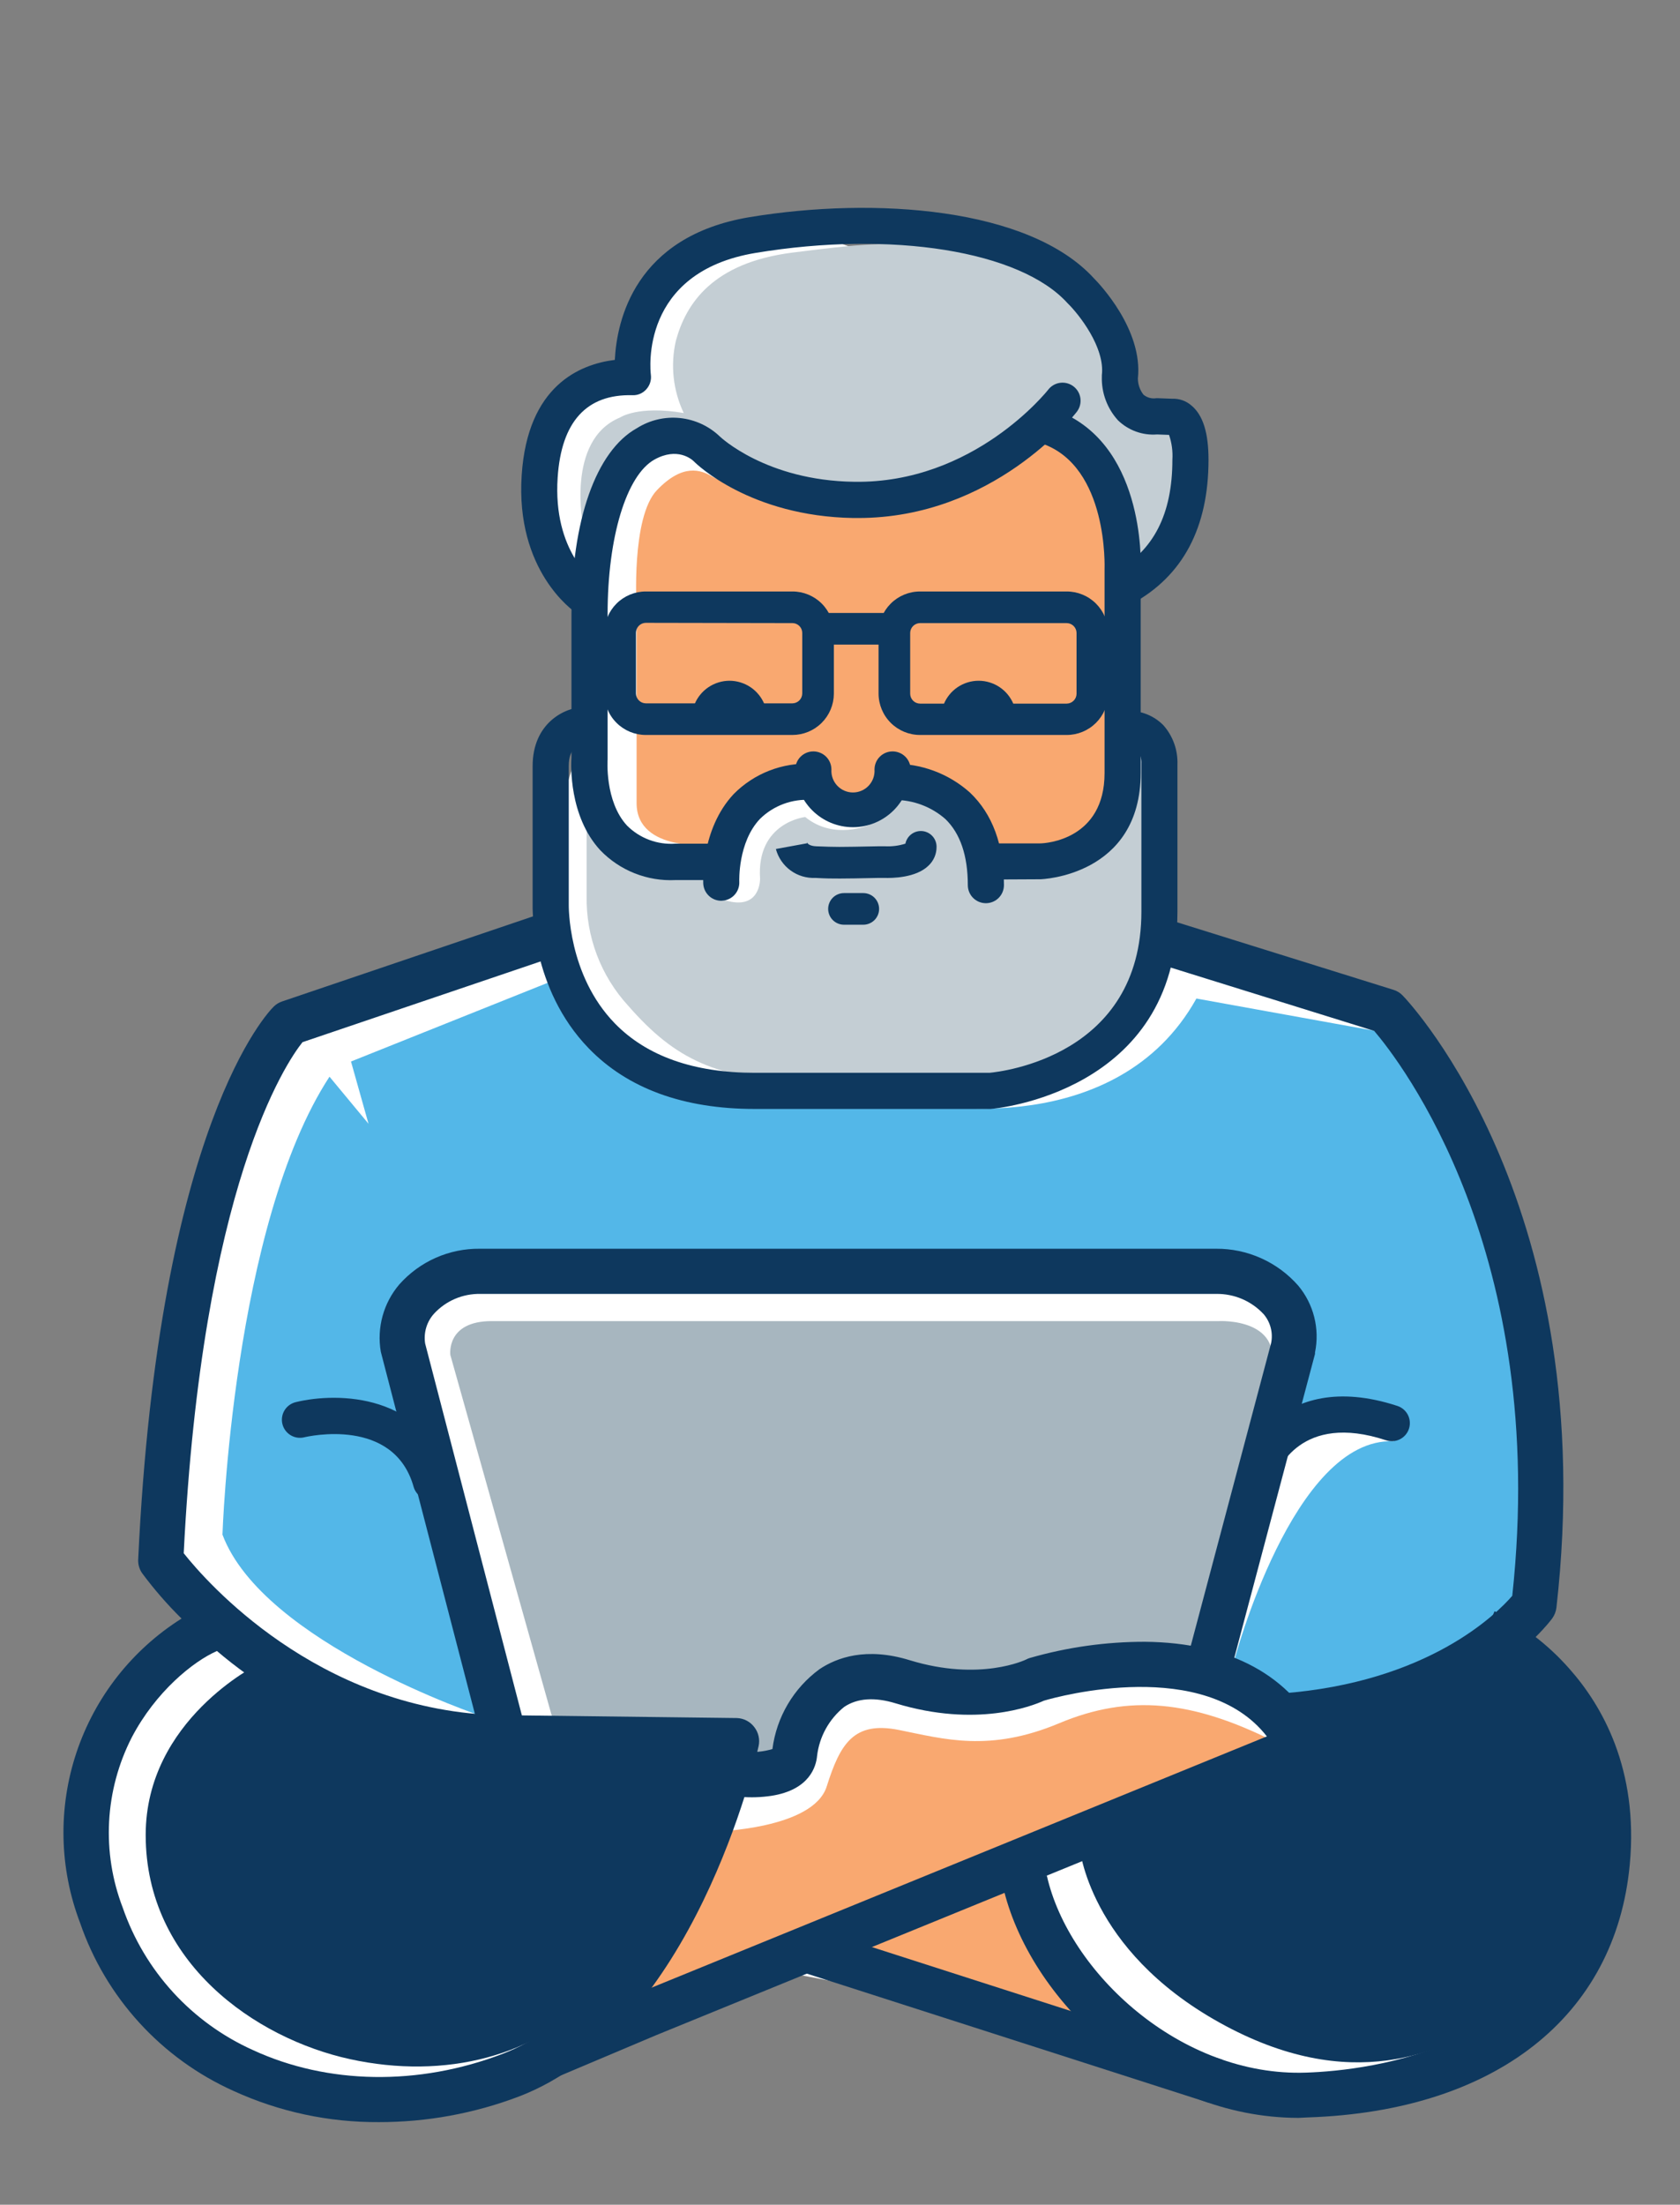
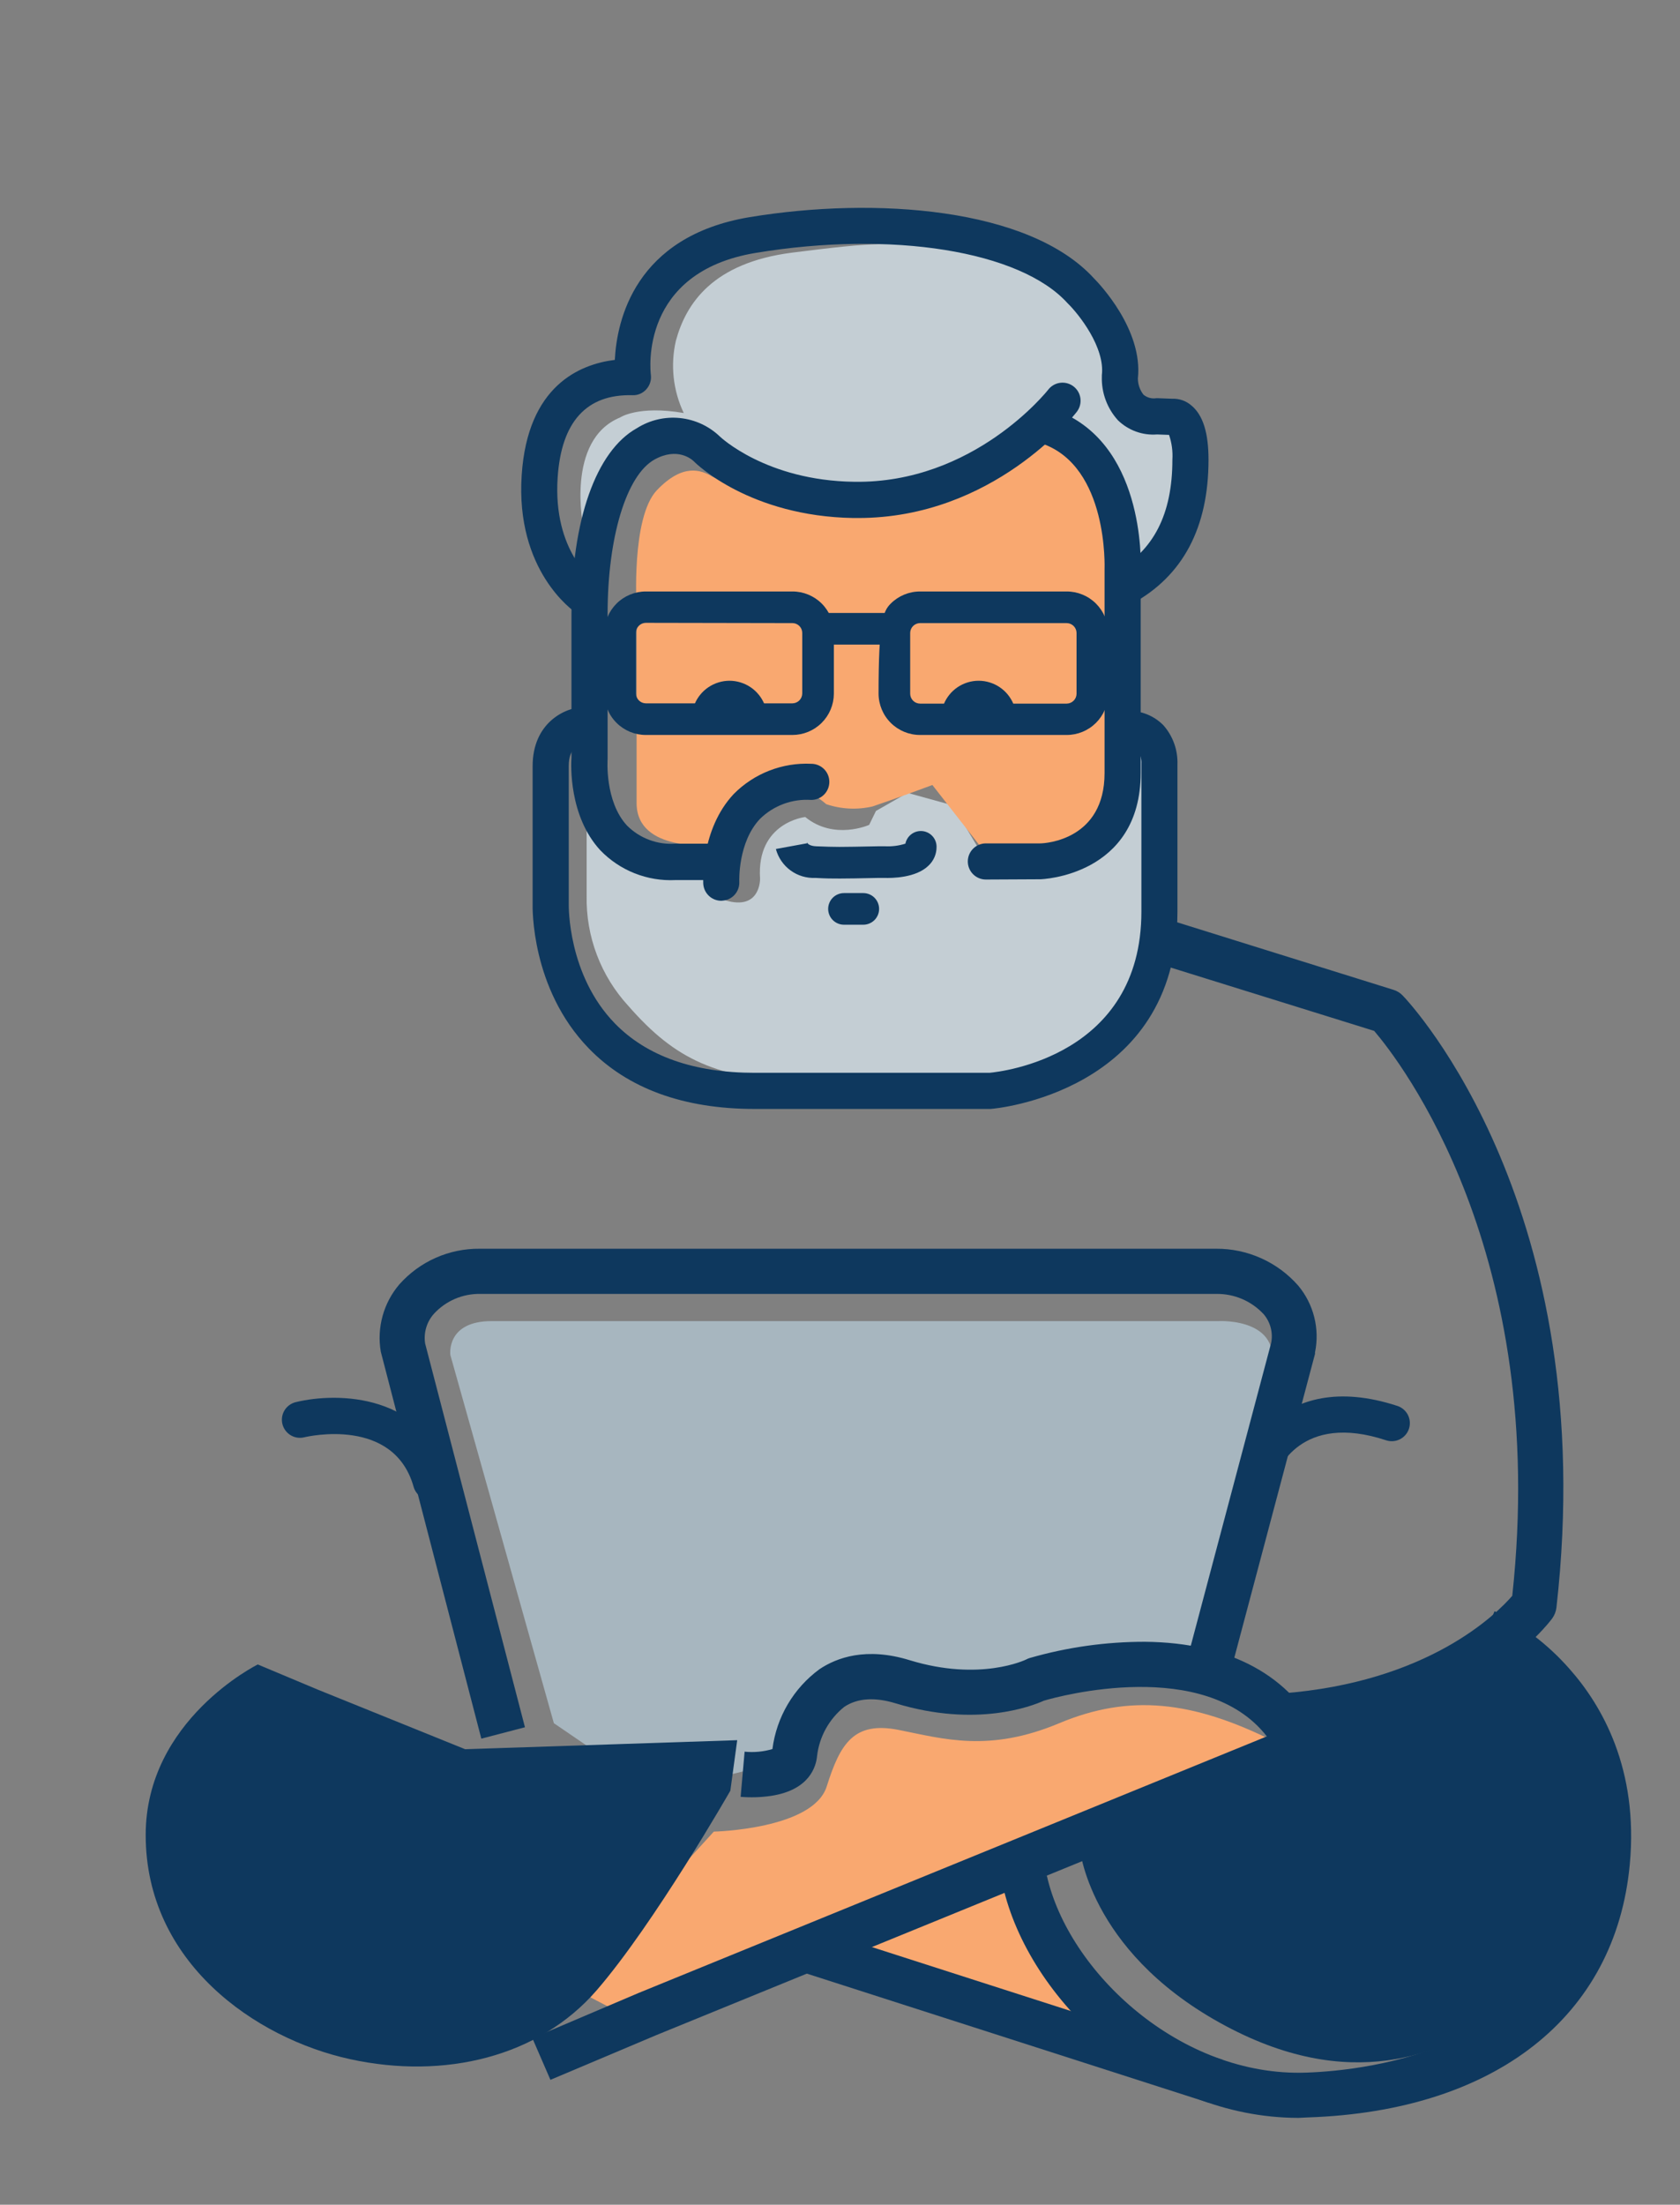
<svg xmlns="http://www.w3.org/2000/svg" width="186" height="244" viewBox="0 0 186 244" fill="none">
  <rect x="0" y="0" width="186" height="244" fill="#808080" stroke="none" />
-   <path d="M26.118 123.166L17.403 169.698L23.908 179.969L14.259 188.528L8.968 199.889L11.769 215.607L16.905 223.077L31.534 232.103L52.854 231.325L64.526 225.1L81.956 217.319L112.147 223.077L131.133 230.08C137.617 230.599 150.835 231.574 151.831 231.325C152.827 231.076 160.442 227.071 164.125 225.1L168.483 211.094L164.125 172.966L166.802 151.334L161.2 125.656L152.018 111.494L129.764 104.958L124.13 98.266L122.761 89.24V66.519L121.484 49.867V37.417L88.99 25.434L74.206 29.325L69.382 40.996L62.845 42.864L59.577 57.493L65.491 64.807V78.035L61.569 90.796L60.48 96.554V102.779L33.121 112.583L26.118 123.166Z" fill="white" />
-   <path d="M161.13 122.17L153.63 114.34L132.46 110.51C123.63 126.34 102.66 122.21 102.66 122.21L91.86 120.45C67.86 122.34 62.96 107.84 62.96 107.84L38.86 117.48L40.8 124.37L36.48 119.16C25.76 135.58 24.63 169.84 24.63 169.84C29.13 181.84 53.38 189.95 53.38 189.95L56.88 192.2L51.13 172.95C51.13 172.95 47.68 159.81 46.38 154.2C44.13 144.45 52.13 140.95 52.13 140.95C52.13 140.95 133.88 140.45 135.88 140.7C137.88 140.95 141.38 143.45 143.13 146.2C144.88 148.95 141 157.51 141 157.51C141 157.51 149.38 155.76 153.13 156.01C156.88 156.26 154.3 159.51 154.3 159.51C143.17 159.01 136.63 183.83 136.63 183.83L143.88 190.7L170.13 178.7L171.13 157.17L161.13 122.17Z" fill="#53B7E8" />
  <path d="M64.58 58.34C64.58 58.34 62.58 48.71 68.64 46.21C68.64 46.21 70.64 44.84 75.7 45.71C74.516 43.218 74.21 40.398 74.83 37.71C75.95 33.59 78.9 29.09 87.7 27.96C97.02 26.78 98.45 26.78 105.58 27.53C112.71 28.28 118.21 31.34 119.4 33.34C120.59 35.34 122.33 40.9 122.45 41.27C122.57 41.64 125.2 47.52 126.7 47.4C128.2 47.28 133.08 47.77 132.45 51.4C131.82 55.03 127.83 64.15 125.58 64.27C125.58 64.27 122.7 53.52 120.45 51.4C118.991 50.053 117.352 48.916 115.58 48.02C115.58 48.02 108.33 55.15 100.95 55.4C95.509 55.564 90.066 55.185 84.7 54.27C84.2 54.02 76.33 49.02 74.45 49.15C72.57 49.28 69.08 52.15 68.08 55.15C67.854 55.956 67.406 56.683 66.787 57.247C66.168 57.811 65.403 58.189 64.58 58.34Z" fill="#C4CED4" />
  <path d="M91.641 215.2L112.141 224.07L123.511 226.07L113.141 206.57L91.641 215.2Z" fill="#F9A870" />
  <path d="M61.32 190.71L49.86 149.96C49.86 149.96 49.35 146.21 54.43 146.21H134.9C134.9 146.21 142.72 145.76 140.48 152.46L133.37 184.71C133.37 184.71 121.7 183.71 115.1 185.46C111.118 186.515 107.027 187.102 102.91 187.21C102.91 187.21 94.79 185.46 92.5 186.71C90.757 187.775 89.141 189.033 87.68 190.46L86.68 194.96L80.58 196.46L68.65 195.71L61.32 190.71Z" fill="#A7B6BF" />
  <path d="M79.029 202.71C79.029 202.71 90.029 202.46 91.529 197.71C93.029 192.96 94.529 190.46 99.529 191.46C104.529 192.46 109.529 193.96 117.279 190.71C125.029 187.46 132.029 188.21 141.029 192.71L69.029 222.96L63.279 219.96L79.029 202.71Z" fill="#F9A870" />
  <path d="M119.51 204.34C119.51 204.34 120.43 215.73 135.01 223.84C149.59 231.95 159.66 227.09 165.8 223.29C171.94 219.49 181.4 210.11 176.54 195.17C171.68 180.23 164.63 181.68 164.63 181.68L142.46 190.52L142.27 194.16L119.51 204.34Z" fill="#0E385E" />
  <path d="M28.54 184.21C28.54 184.21 16.13 190.34 16.13 203.08C16.13 217.2 28.28 225.6 38.75 227.89C49.22 230.18 59.68 227.64 66.06 220.27C72.44 212.9 80.86 198.18 80.86 198.18L81.62 192.59L51.5 193.59L35.17 186.99L28.54 184.21Z" fill="#0E385E" />
-   <path d="M41.95 234.86C36.4 234.895 30.909 233.717 25.86 231.41C21.903 229.635 18.353 227.066 15.429 223.864C12.505 220.661 10.269 216.892 8.86 212.79C6.557 206.745 6.418 200.088 8.467 193.952C10.516 187.816 14.627 182.578 20.1 179.13C18.525 177.577 17.07 175.906 15.75 174.13C15.43 173.679 15.271 173.133 15.3 172.58C17.57 124.4 29.78 111.91 30.3 111.41C30.563 111.145 30.886 110.946 31.24 110.83L60 101.08L61.6 105.81L33.49 115.34C31.67 117.63 22.38 131.23 20.34 171.9C22.87 175.09 35.01 188.98 54.65 189.81L81.58 190.14C81.956 190.152 82.325 190.248 82.659 190.421C82.993 190.594 83.284 190.84 83.51 191.14C83.739 191.434 83.901 191.774 83.984 192.137C84.067 192.5 84.069 192.876 83.99 193.24C83.7 194.52 76.81 224.64 57.44 232.03C52.492 233.906 47.243 234.865 41.95 234.86ZM24.02 182.72C21.39 183.87 17.24 187.22 14.59 192.28C13.108 195.175 12.252 198.35 12.08 201.598C11.908 204.846 12.422 208.094 13.59 211.13C14.79 214.598 16.687 217.784 19.163 220.493C21.639 223.201 24.643 225.375 27.99 226.88C36.25 230.7 46.34 230.88 55.68 227.29C69.27 222.1 76.14 202.62 78.33 195.08L54.54 194.79C43.313 194.248 32.581 190.004 24.02 182.72Z" fill="#0E385E" />
  <path d="M142.23 192.42L141.86 187.42C158.14 186.2 165.73 178.58 167.43 176.61C171.54 138.61 154.96 117.39 152.14 114.09L121.86 104.67L117.91 104.58C115.25 114.87 105.98 121.63 94.189 121.63C82.76 121.63 73.46 114.96 70.6 105.09L69.329 105.5L67.769 100.75L71.669 99.48C72.015 99.367 72.38 99.33 72.741 99.373C73.102 99.415 73.449 99.536 73.758 99.726C74.067 99.917 74.332 100.172 74.532 100.475C74.733 100.778 74.865 101.121 74.919 101.48C76.309 110.55 84.059 116.64 94.189 116.64C104.32 116.64 111.97 110.64 113.43 101.64C113.524 101.044 113.831 100.502 114.295 100.116C114.758 99.73 115.346 99.525 115.95 99.54L122.32 99.67C122.554 99.68 122.786 99.72 123.01 99.79L154.26 109.54C154.666 109.66 155.032 109.888 155.32 110.2C156.23 111.14 177.32 133.8 172.32 177.91C172.271 178.335 172.116 178.74 171.87 179.09C171.52 179.57 163.15 190.85 142.23 192.42Z" fill="#0E385E" />
  <path d="M60.94 230.18L58.94 225.57L70.689 220.57L140.259 192.17C133.399 183.36 117.259 187.71 115.569 188.22C114.249 188.82 108.089 191.22 99.189 188.52C96.85 187.8 94.919 187.93 93.46 188.91C91.785 190.26 90.707 192.214 90.46 194.35C90.359 195.45 89.669 198.09 85.389 198.75C84.267 198.917 83.13 198.954 81.999 198.86L82.439 193.86C83.475 193.967 84.522 193.869 85.519 193.57C85.743 191.823 86.319 190.139 87.213 188.621C88.107 187.103 89.3 185.783 90.719 184.74C92.62 183.46 95.9 182.25 100.719 183.74C108.529 186.13 113.539 183.69 113.589 183.67C113.716 183.599 113.85 183.542 113.989 183.5C118.143 182.3 122.446 181.694 126.769 181.7C136.209 181.79 142.939 185.45 146.249 192.3C146.401 192.61 146.486 192.947 146.5 193.292C146.514 193.636 146.456 193.98 146.329 194.3C146.206 194.619 146.019 194.909 145.78 195.153C145.541 195.397 145.255 195.59 144.939 195.72L72.689 225.22L60.94 230.18Z" fill="#0E385E" />
  <path d="M143.78 234.39C127.6 234.39 113.85 221.28 111.02 208.67L115.9 207.58C118.3 218.27 130.71 229.88 144.63 229.38C151.37 229.15 173.53 226.78 175.47 205.89C177.04 189.13 163.59 182.97 163.47 182.89L165.47 178.32C168.608 179.877 171.414 182.031 173.73 184.66C177.34 188.71 181.43 195.76 180.44 206.34C178.87 223.18 165.54 233.65 144.79 234.34L143.78 234.39Z" fill="#0E385E" />
  <path d="M90.228 213.463L88.699 218.223L133.828 232.721L135.357 227.961L90.228 213.463Z" fill="#0E385E" />
  <path d="M53.289 192.42L42.16 149.6C41.934 148.282 42.002 146.93 42.358 145.64C42.714 144.351 43.349 143.156 44.219 142.14C45.336 140.884 46.709 139.882 48.246 139.202C49.784 138.522 51.449 138.181 53.13 138.2H134.63C136.35 138.188 138.053 138.546 139.623 139.25C141.194 139.954 142.594 140.987 143.729 142.28C144.576 143.294 145.183 144.486 145.505 145.767C145.827 147.049 145.856 148.386 145.59 149.68V149.84L136 185.93L131.17 184.65L140.729 148.65C140.845 148.089 140.831 147.51 140.689 146.955C140.547 146.401 140.28 145.886 139.91 145.45C139.243 144.728 138.432 144.155 137.529 143.767C136.626 143.38 135.652 143.186 134.67 143.2H53.169C52.215 143.183 51.267 143.367 50.388 143.741C49.509 144.115 48.719 144.67 48.069 145.37C47.664 145.813 47.364 146.341 47.191 146.916C47.018 147.491 46.976 148.097 47.069 148.69L58.12 191.16L53.289 192.42Z" fill="#0E385E" />
  <path d="M47.71 166C47.275 165.999 46.852 165.856 46.505 165.592C46.159 165.329 45.907 164.959 45.79 164.54C43.6 156.79 34.09 158.97 33.68 159.07C33.164 159.195 32.62 159.109 32.167 158.833C31.714 158.556 31.39 158.111 31.265 157.595C31.14 157.079 31.226 156.535 31.502 156.082C31.779 155.629 32.224 155.305 32.74 155.18C37.45 154.03 47.05 154.27 49.64 163.46C49.782 163.969 49.716 164.514 49.458 164.975C49.199 165.436 48.768 165.776 48.26 165.92C48.082 165.976 47.896 166.003 47.71 166Z" fill="#0E385E" />
  <path d="M139.26 164.82C139.039 164.819 138.819 164.781 138.61 164.71C138.112 164.539 137.701 164.179 137.467 163.707C137.233 163.235 137.195 162.69 137.36 162.19C137.36 162.08 141.24 151.19 154.72 155.6C155.224 155.767 155.641 156.128 155.879 156.602C156.117 157.077 156.157 157.626 155.99 158.13C155.823 158.634 155.462 159.051 154.988 159.289C154.514 159.527 153.964 159.567 153.46 159.4C143.99 156.27 141.46 162.73 141.15 163.47C141.015 163.864 140.76 164.206 140.421 164.448C140.082 164.69 139.676 164.82 139.26 164.82Z" fill="#0E385E" />
  <path d="M64.95 91.13V99.13C64.859 103.645 66.518 108.02 69.58 111.34C74.83 117.34 79.33 119.34 89.08 119.84L111.86 121.25L122.61 116.25L128.23 106.75L127.98 81.25H124.98C124.98 81.25 122.61 90.63 122.23 91C121.85 91.37 116.23 95 116.23 95L109.18 95.31L105.48 89.13L100.48 87.75L96.98 89.75L96.23 91.29C96.23 91.29 92.36 93.04 89.15 90.42C89.15 90.42 83.73 91 84.15 97.25C84.15 97.25 84.23 100.84 80.27 99.63L79.4 96C79.4 96 74.77 95.25 74.27 95.25C73.77 95.25 64.95 91.13 64.95 91.13Z" fill="#C4CED4" />
  <path d="M78.86 93.5C78.86 93.5 70.48 94.38 70.48 88.88V67.25C70.48 67.25 69.86 57.25 72.73 54.25C75.6 51.25 77.61 52 78.86 52.75C83.137 54.982 87.907 56.1 92.73 56C99.86 55.88 108.61 51.75 108.61 51.75L114.98 47.88L120.48 51.38L124.48 61.88L123.48 89C123.48 89 118.61 94.5 115.61 94.88C112.61 95.26 109.86 95.38 109.48 94.88C109.1 94.38 103.23 86.88 103.23 86.88C103.23 86.88 98.86 88.5 96.61 89.25C94.91 89.646 93.134 89.559 91.48 89C91.48 89 86.36 84.5 83.86 87.75C81.36 91 81.2 93.34 78.86 93.5Z" fill="#F9A870" />
-   <path d="M118.09 81.34H101.86C100.644 81.34 99.478 80.858 98.617 79.999C97.757 79.141 97.272 77.976 97.269 76.76V70.04C97.272 68.824 97.757 67.659 98.617 66.801C99.478 65.942 100.644 65.46 101.86 65.46H118.1C119.315 65.46 120.481 65.942 121.342 66.801C122.202 67.659 122.687 68.824 122.69 70.04V76.79C122.679 78.002 122.189 79.161 121.328 80.013C120.466 80.866 119.302 81.343 118.09 81.34ZM101.86 68.96C101.573 68.963 101.299 69.077 101.095 69.278C100.892 69.48 100.775 69.753 100.77 70.04V76.79C100.775 77.076 100.892 77.35 101.095 77.551C101.299 77.753 101.573 77.867 101.86 77.87H118.1C118.386 77.867 118.66 77.753 118.864 77.551C119.068 77.35 119.184 77.076 119.19 76.79V70.04C119.184 69.753 119.068 69.48 118.864 69.278C118.66 69.077 118.386 68.963 118.1 68.96H101.86Z" fill="#0E385E" />
+   <path d="M118.09 81.34H101.86C100.644 81.34 99.478 80.858 98.617 79.999C97.757 79.141 97.272 77.976 97.269 76.76C97.272 68.824 97.757 67.659 98.617 66.801C99.478 65.942 100.644 65.46 101.86 65.46H118.1C119.315 65.46 120.481 65.942 121.342 66.801C122.202 67.659 122.687 68.824 122.69 70.04V76.79C122.679 78.002 122.189 79.161 121.328 80.013C120.466 80.866 119.302 81.343 118.09 81.34ZM101.86 68.96C101.573 68.963 101.299 69.077 101.095 69.278C100.892 69.48 100.775 69.753 100.77 70.04V76.79C100.775 77.076 100.892 77.35 101.095 77.551C101.299 77.753 101.573 77.867 101.86 77.87H118.1C118.386 77.867 118.66 77.753 118.864 77.551C119.068 77.35 119.184 77.076 119.19 76.79V70.04C119.184 69.753 119.068 69.48 118.864 69.278C118.66 69.077 118.386 68.963 118.1 68.96H101.86Z" fill="#0E385E" />
  <path d="M87.74 81.34H71.5C70.284 81.34 69.119 80.858 68.258 79.999C67.398 79.141 66.913 77.976 66.91 76.76V70.04C66.913 68.824 67.398 67.659 68.258 66.801C69.119 65.942 70.284 65.46 71.5 65.46H87.74C88.955 65.46 90.12 65.942 90.979 66.801C91.838 67.66 92.32 68.825 92.32 70.04V76.79C92.31 77.999 91.823 79.154 90.965 80.006C90.108 80.858 88.949 81.337 87.74 81.34ZM71.5 68.93C71.214 68.933 70.939 69.047 70.736 69.249C70.532 69.45 70.415 69.723 70.41 70.01V76.76C70.415 77.046 70.532 77.32 70.736 77.521C70.939 77.723 71.214 77.837 71.5 77.84H87.74C88.025 77.835 88.297 77.719 88.498 77.518C88.7 77.317 88.815 77.045 88.82 76.76V70.04C88.818 69.754 88.703 69.481 88.501 69.279C88.299 69.077 88.026 68.963 87.74 68.96L71.5 68.93Z" fill="#0E385E" />
  <path d="M98.86 71.34H90.8C90.336 71.34 89.891 71.156 89.562 70.827C89.234 70.499 89.05 70.054 89.05 69.59C89.05 69.126 89.234 68.681 89.562 68.352C89.891 68.024 90.336 67.84 90.8 67.84H98.86C99.324 67.84 99.769 68.024 100.097 68.352C100.425 68.681 100.61 69.126 100.61 69.59C100.61 70.054 100.425 70.499 100.097 70.827C99.769 71.156 99.324 71.34 98.86 71.34Z" fill="#0E385E" />
  <path d="M80.771 75.34C79.937 75.341 79.122 75.591 78.431 76.057C77.739 76.524 77.203 77.187 76.891 77.96H84.641C84.329 77.188 83.794 76.527 83.105 76.06C82.416 75.594 81.603 75.343 80.771 75.34Z" fill="#0E385E" />
  <path d="M108.35 75.34C107.518 75.34 106.704 75.59 106.014 76.057C105.324 76.524 104.79 77.187 104.48 77.96H112.22C111.91 77.187 111.375 76.525 110.686 76.058C109.996 75.592 109.183 75.341 108.35 75.34Z" fill="#0E385E" />
  <path d="M79.65 97.4H74.781C73.236 97.475 71.694 97.219 70.257 96.648C68.82 96.077 67.522 95.205 66.451 94.09C62.98 90.31 63.211 84.65 63.27 83.81V67.97C63.27 57.6 65.981 49.91 70.51 47.39C71.927 46.493 73.603 46.097 75.271 46.266C76.939 46.434 78.502 47.157 79.71 48.32C79.71 48.32 84.8 53.19 94.561 53.32C107.831 53.53 115.971 43.23 116.051 43.13C116.374 42.709 116.851 42.435 117.377 42.366C117.903 42.298 118.435 42.441 118.856 42.765C119.276 43.088 119.551 43.566 119.619 44.092C119.687 44.618 119.544 45.149 119.221 45.57C118.841 46.06 109.961 57.33 95.001 57.33H94.49C83.031 57.14 77.081 51.33 76.841 51.08C76.6 50.83 75.001 49.45 72.46 50.86C69.35 52.59 67.27 59.46 67.27 67.95V84.03C67.27 84.03 66.93 88.68 69.421 91.37C70.12 92.069 70.961 92.609 71.888 92.954C72.814 93.3 73.804 93.441 74.79 93.37H79.66C80.191 93.37 80.7 93.581 81.075 93.956C81.45 94.331 81.66 94.839 81.66 95.37C81.66 95.9 81.45 96.409 81.075 96.784C80.7 97.159 80.191 97.37 79.66 97.37L79.65 97.4Z" fill="#0E385E" />
  <path d="M109.15 97.34C108.62 97.34 108.111 97.129 107.736 96.754C107.361 96.379 107.15 95.871 107.15 95.34C107.15 94.81 107.361 94.301 107.736 93.926C108.111 93.551 108.62 93.34 109.15 93.34H115.15C115.83 93.34 122.29 92.9 122.29 85.56V63.02C122.29 62.91 122.74 51.68 115.4 49.1C115.14 49.024 114.897 48.896 114.688 48.723C114.478 48.55 114.306 48.336 114.182 48.095C114.058 47.853 113.984 47.589 113.965 47.318C113.947 47.047 113.983 46.776 114.073 46.519C114.163 46.263 114.304 46.028 114.487 45.828C114.671 45.628 114.893 45.467 115.141 45.356C115.389 45.245 115.657 45.185 115.928 45.18C116.2 45.176 116.469 45.227 116.72 45.33C126.67 48.82 126.34 62.06 126.29 63.17V85.53C126.29 96.95 115.29 97.31 115.19 97.31L109.15 97.34Z" fill="#0E385E" />
  <path d="M79.859 99.69C79.347 99.691 78.855 99.495 78.483 99.144C78.111 98.792 77.888 98.311 77.859 97.8C77.859 97.56 77.559 91.8 81.229 87.88C82.346 86.75 83.688 85.867 85.168 85.29C86.648 84.713 88.233 84.454 89.819 84.53C90.35 84.53 90.859 84.741 91.234 85.116C91.609 85.491 91.819 86 91.819 86.53C91.819 87.061 91.609 87.569 91.234 87.944C90.859 88.319 90.35 88.53 89.819 88.53C88.778 88.459 87.733 88.609 86.754 88.971C85.775 89.333 84.884 89.898 84.139 90.63C81.679 93.23 81.849 97.53 81.849 97.57C81.879 98.099 81.698 98.618 81.346 99.014C80.993 99.41 80.498 99.649 79.969 99.68L79.859 99.69Z" fill="#0E385E" />
-   <path d="M109.151 99.96C108.62 99.96 108.112 99.749 107.736 99.374C107.361 98.999 107.151 98.49 107.151 97.96C107.151 94.69 106.311 92.23 104.661 90.64C103.097 89.273 101.088 88.523 99.011 88.53C98.48 88.556 97.961 88.371 97.567 88.015C97.173 87.659 96.937 87.16 96.911 86.63C96.884 86.1 97.07 85.58 97.426 85.186C97.782 84.793 98.28 84.556 98.811 84.53C101.966 84.472 105.027 85.608 107.381 87.71C109.891 90.09 111.151 93.53 111.151 97.96C111.151 98.49 110.94 98.999 110.565 99.374C110.19 99.749 109.681 99.96 109.151 99.96Z" fill="#0E385E" />
  <path d="M95.579 102.34H93.439C92.975 102.34 92.53 102.155 92.202 101.827C91.874 101.499 91.689 101.054 91.689 100.59C91.689 100.126 91.874 99.681 92.202 99.352C92.53 99.024 92.975 98.84 93.439 98.84H95.579C96.044 98.84 96.489 99.024 96.817 99.352C97.145 99.681 97.329 100.126 97.329 100.59C97.329 101.054 97.145 101.499 96.817 101.827C96.489 102.155 96.044 102.34 95.579 102.34Z" fill="#0E385E" />
  <path d="M92.99 97.23C92.07 97.23 91.48 97.23 90.28 97.16C89.295 97.207 88.322 96.916 87.525 96.333C86.729 95.751 86.155 94.914 85.9 93.96L89.35 93.33V93.23C89.42 93.42 89.72 93.63 90.35 93.66C92.66 93.75 92.66 93.75 97.25 93.66H97.99C98.752 93.698 99.514 93.6 100.24 93.37C100.321 92.976 100.535 92.621 100.846 92.366C101.158 92.111 101.548 91.971 101.95 91.97C102.18 91.97 102.407 92.016 102.619 92.104C102.83 92.192 103.023 92.321 103.184 92.483C103.346 92.646 103.474 92.839 103.561 93.051C103.648 93.263 103.692 93.491 103.69 93.72C103.694 94.114 103.615 94.505 103.458 94.867C103.301 95.228 103.07 95.553 102.78 95.82C101.39 97.16 98.78 97.19 97.89 97.16H97.31C95.03 97.21 93.86 97.23 92.99 97.23Z" fill="#0E385E" />
-   <path d="M94.43 91.55C92.737 91.547 91.114 90.873 89.918 89.675C88.722 88.477 88.05 86.853 88.05 85.16C88.05 84.63 88.26 84.121 88.636 83.746C89.011 83.371 89.519 83.16 90.05 83.16C90.58 83.16 91.089 83.371 91.464 83.746C91.839 84.121 92.05 84.63 92.05 85.16C92.029 85.486 92.075 85.813 92.185 86.121C92.295 86.429 92.468 86.711 92.691 86.949C92.915 87.188 93.185 87.378 93.485 87.508C93.784 87.638 94.108 87.705 94.435 87.705C94.762 87.705 95.085 87.638 95.385 87.508C95.685 87.378 95.955 87.188 96.179 86.949C96.402 86.711 96.574 86.429 96.685 86.121C96.795 85.813 96.841 85.486 96.82 85.16C96.82 84.63 97.031 84.121 97.406 83.746C97.781 83.371 98.289 83.16 98.82 83.16C99.35 83.16 99.859 83.371 100.234 83.746C100.609 84.121 100.82 84.63 100.82 85.16C100.817 86.854 100.143 88.478 98.945 89.676C97.748 90.873 96.124 91.547 94.43 91.55Z" fill="#0E385E" />
  <path d="M64.86 68.14C64.469 68.14 64.086 68.025 63.76 67.81C63.49 67.62 57.05 63.2 57.76 52.57C58.41 42.7 64.17 40.31 68.07 39.83C68.28 35.54 70.24 26.15 83.01 24.03C96.83 21.75 113.95 22.96 121.12 30.81C121.68 31.37 126.56 36.47 125.98 41.88C125.98 42.532 126.198 43.166 126.6 43.68C126.795 43.843 127.023 43.962 127.267 44.029C127.512 44.096 127.769 44.11 128.02 44.07H128.19L129.76 44.13C130.546 44.093 131.317 44.362 131.91 44.88C133.18 45.94 133.8 47.88 133.8 50.88C133.8 58.39 130.96 63.75 125.35 66.81C124.887 67.036 124.355 67.074 123.864 66.918C123.374 66.761 122.962 66.421 122.716 65.969C122.47 65.516 122.408 64.986 122.543 64.489C122.677 63.992 122.999 63.566 123.44 63.3C127.72 60.96 129.8 56.9 129.8 50.88C129.858 49.948 129.733 49.014 129.43 48.13L128.11 48.08C127.316 48.142 126.519 48.035 125.77 47.764C125.022 47.493 124.34 47.066 123.77 46.51C122.574 45.191 121.936 43.46 121.99 41.68C121.985 41.63 121.985 41.58 121.99 41.53C122.36 38.43 119.42 34.77 118.26 33.62L118.18 33.54C112.95 27.77 98.75 25.49 83.66 27.99C70.8 30.12 72 40.99 72.06 41.49C72.096 41.776 72.07 42.065 71.983 42.34C71.897 42.614 71.752 42.867 71.56 43.08C71.37 43.297 71.134 43.469 70.869 43.583C70.605 43.697 70.318 43.751 70.03 43.74C64.93 43.6 62.15 46.68 61.74 52.85C61.19 61.07 65.79 64.36 65.99 64.5C66.338 64.743 66.599 65.09 66.737 65.492C66.875 65.893 66.881 66.328 66.755 66.733C66.629 67.138 66.378 67.493 66.037 67.746C65.696 67.999 65.284 68.137 64.86 68.14Z" fill="#0E385E" />
  <path d="M109.679 122.73H83.549C75.679 122.73 69.489 120.47 65.179 116.02C58.759 109.4 58.959 100.38 58.969 100.02V84.79C58.969 80.07 62.439 78.28 64.759 78.22C65.022 78.211 65.284 78.254 65.53 78.347C65.776 78.44 66.001 78.58 66.193 78.76C66.384 78.939 66.539 79.155 66.647 79.394C66.756 79.634 66.816 79.892 66.824 80.155C66.833 80.417 66.79 80.679 66.697 80.925C66.604 81.171 66.464 81.396 66.285 81.588C66.105 81.78 65.889 81.934 65.65 82.043C65.41 82.151 65.152 82.211 64.889 82.22C64.169 82.27 62.969 82.66 62.969 84.79V100.06C62.969 100.2 62.829 107.88 68.079 113.27C71.609 116.89 76.819 118.73 83.549 118.73H109.549C110.849 118.61 126.369 116.89 126.369 100.89V84.52C126.398 83.983 126.239 83.453 125.919 83.02C125.839 82.93 125.589 82.68 124.809 82.68C124.279 82.68 123.77 82.469 123.395 82.094C123.02 81.719 122.809 81.21 122.809 80.68C122.809 80.149 123.02 79.641 123.395 79.266C123.77 78.891 124.279 78.68 124.809 78.68C125.55 78.651 126.289 78.778 126.977 79.052C127.666 79.326 128.29 79.741 128.809 80.27C129.864 81.468 130.419 83.025 130.359 84.62V100.89C130.359 120.98 109.969 122.71 109.769 122.72L109.679 122.73Z" fill="#0E385E" />
</svg>